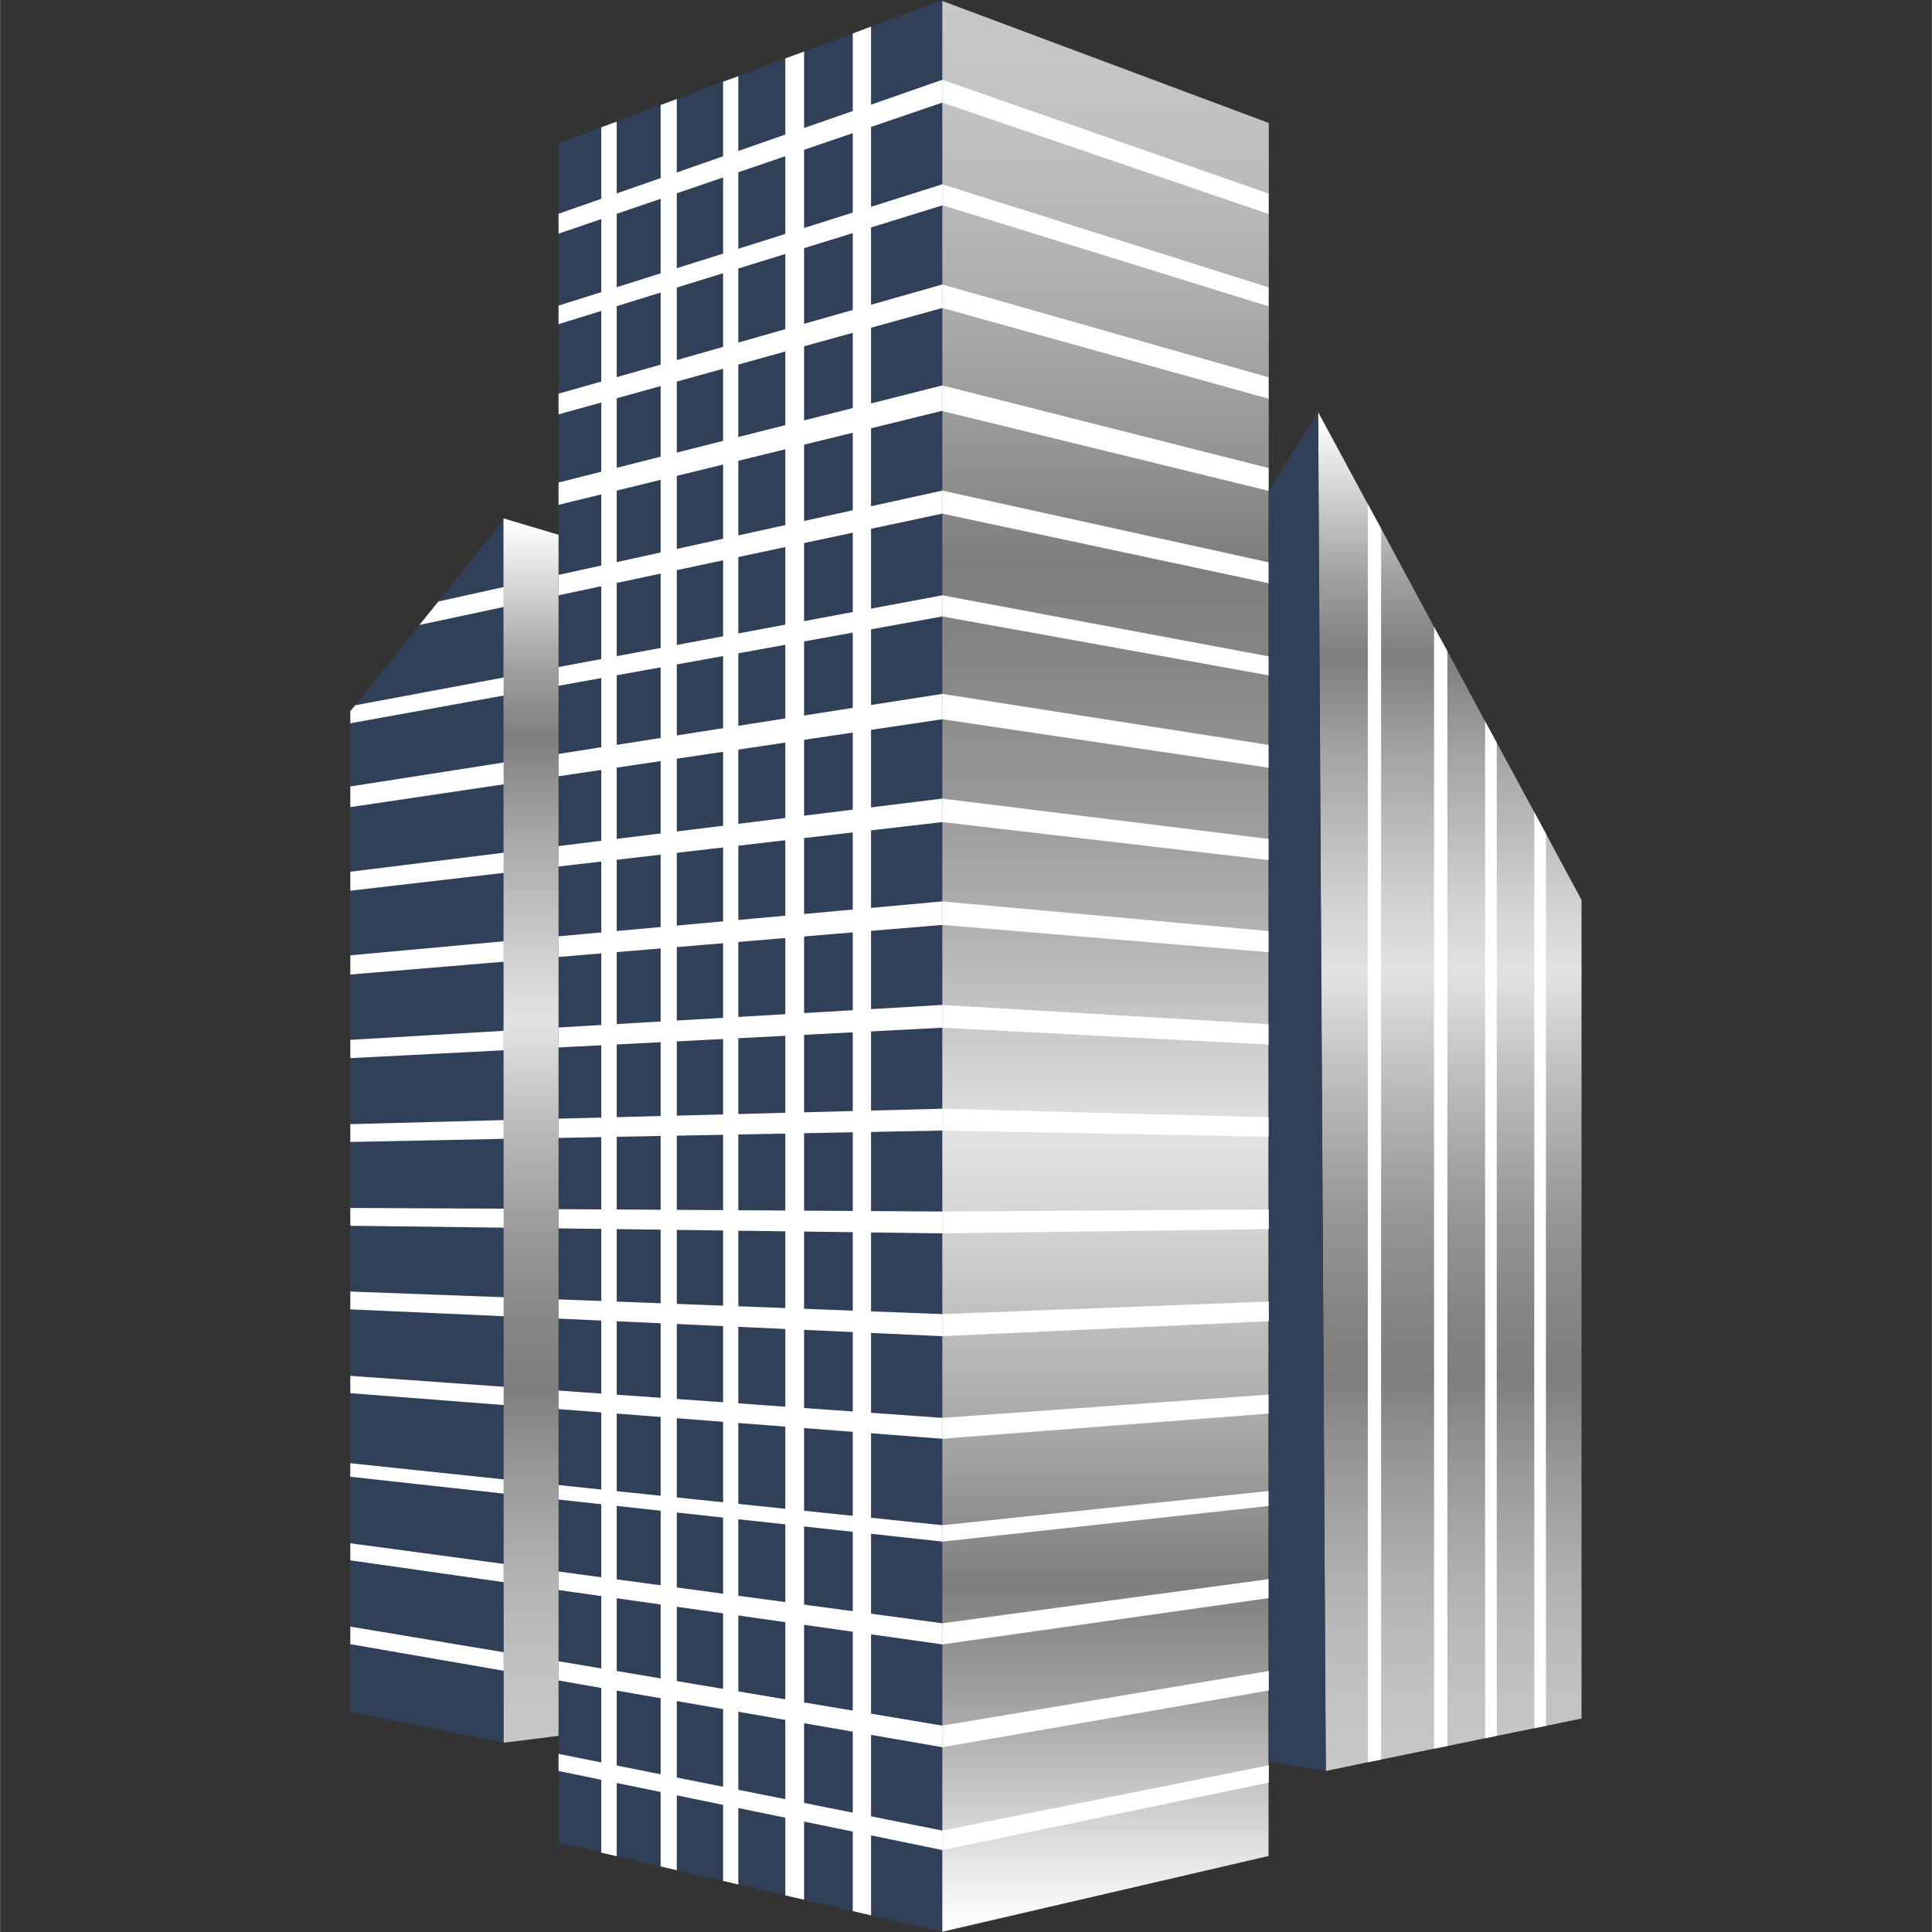
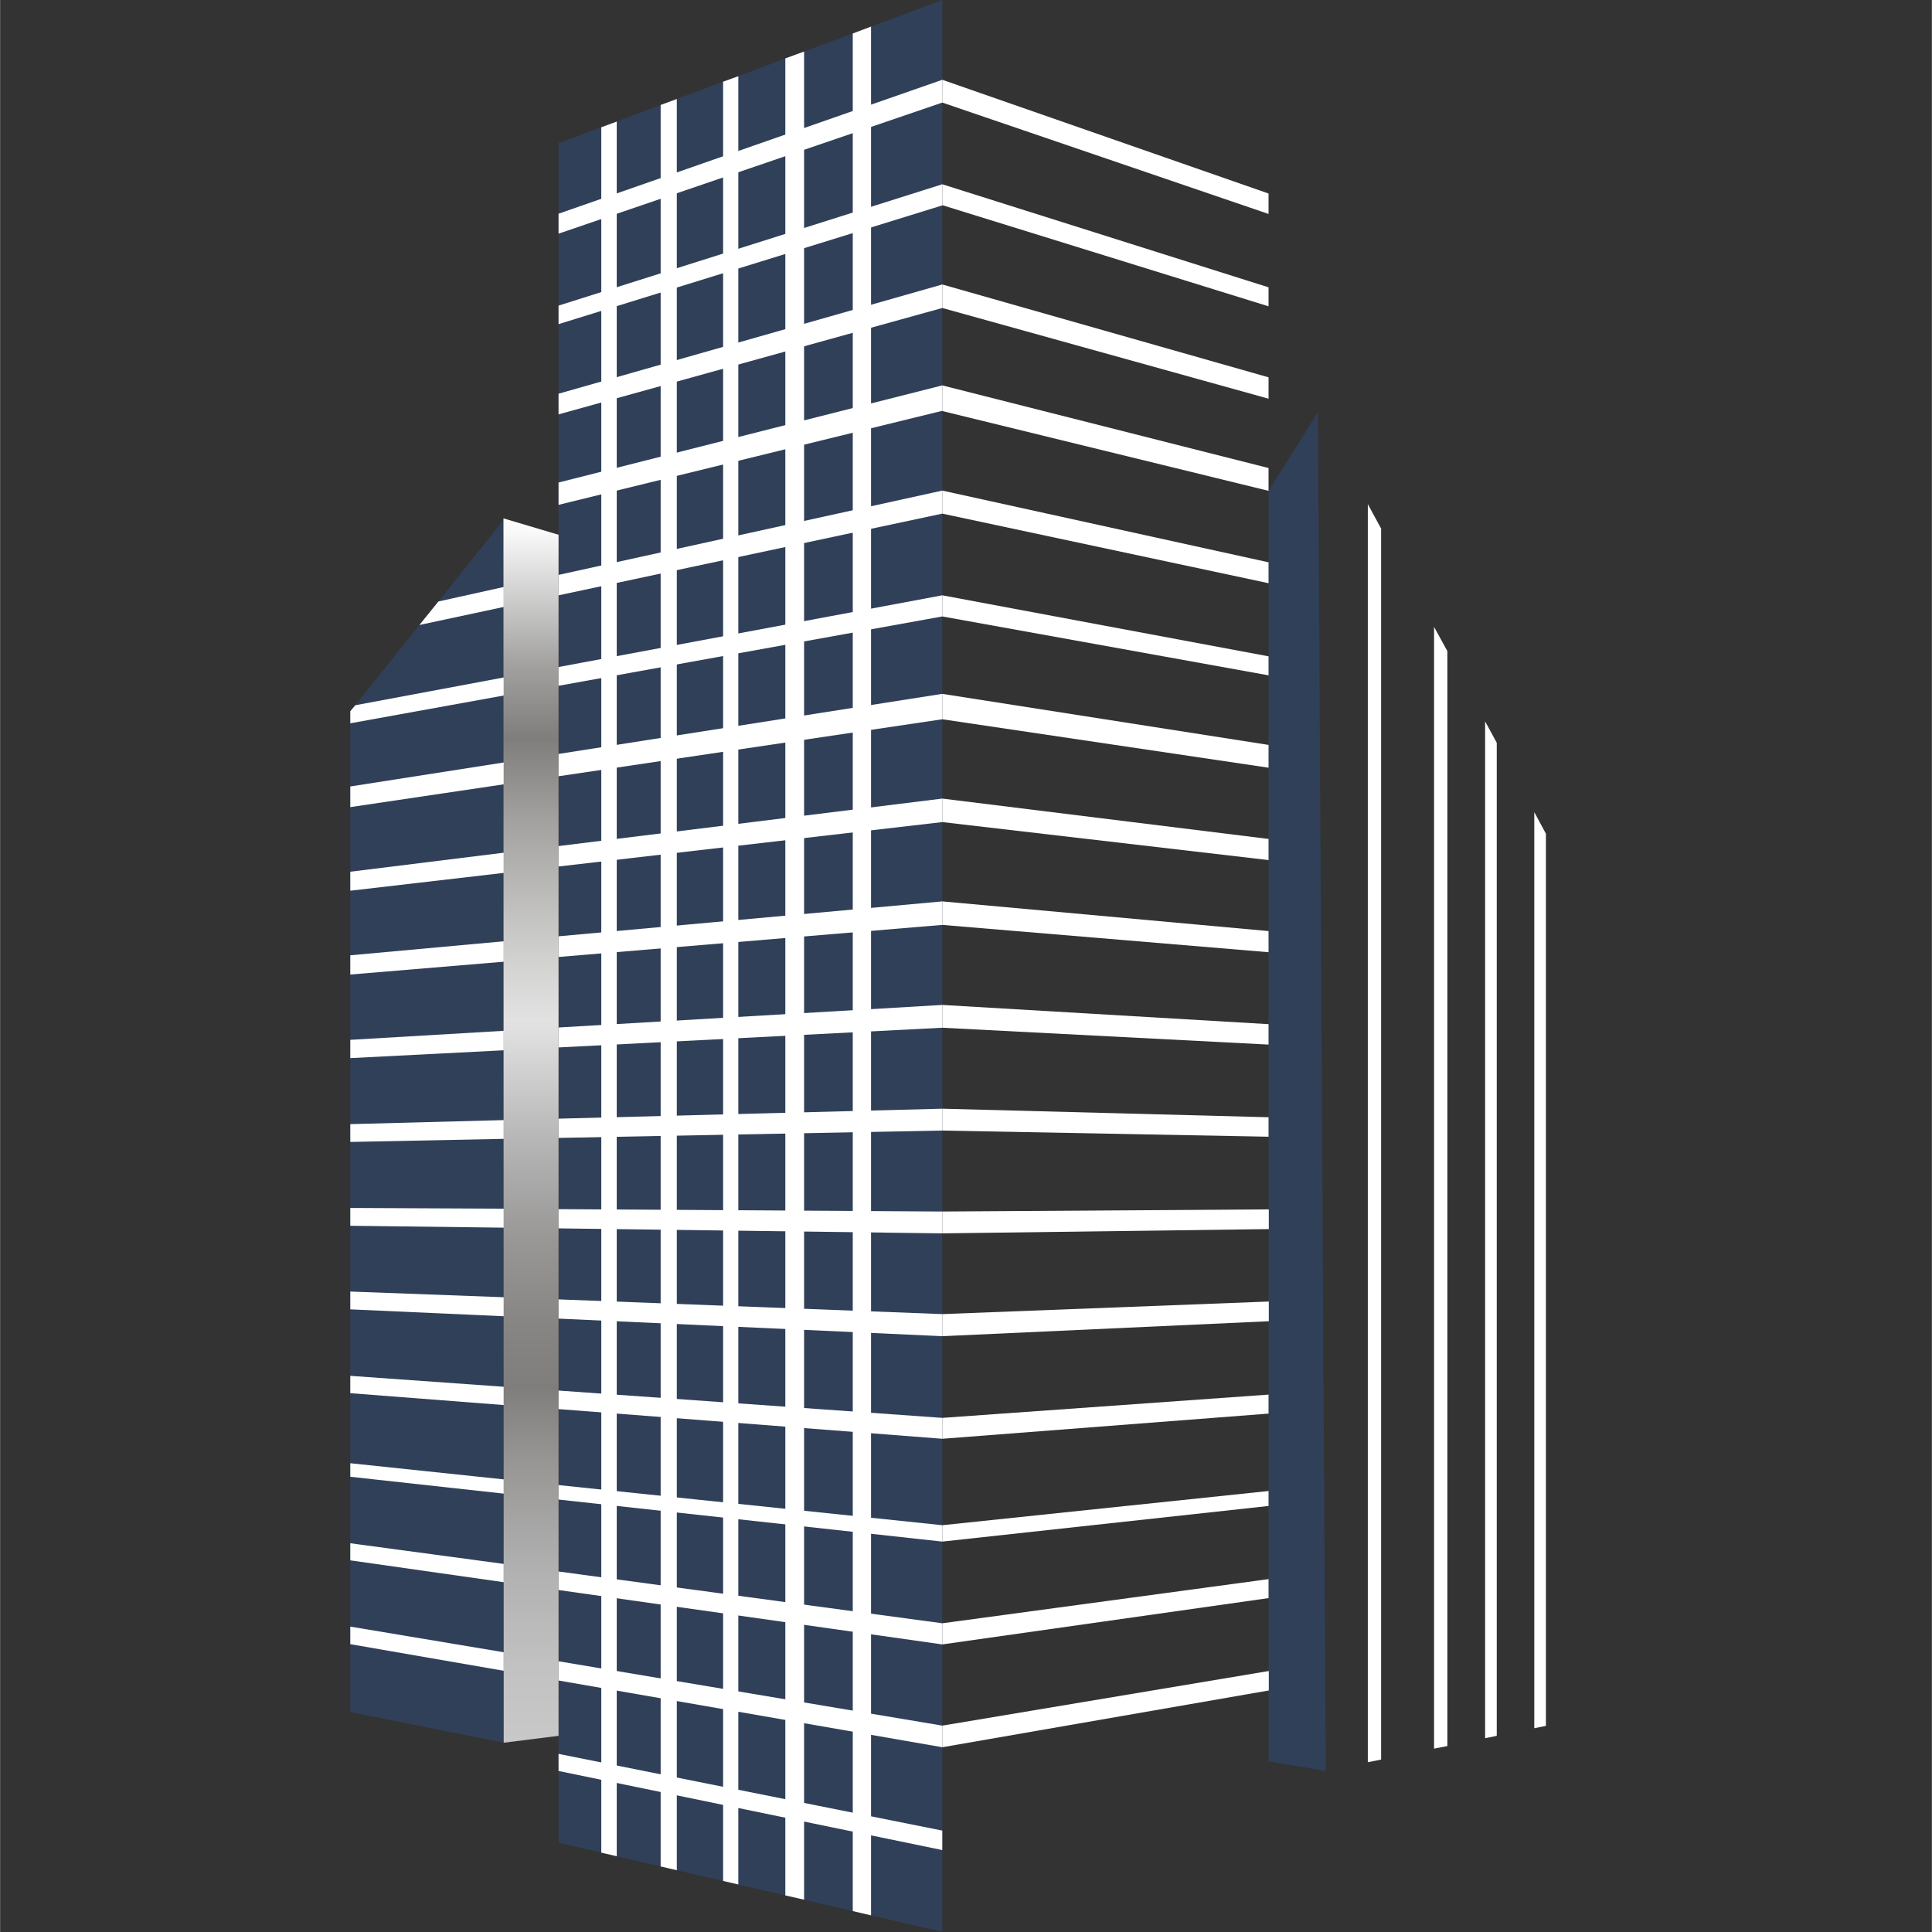
<svg xmlns="http://www.w3.org/2000/svg" xmlns:xlink="http://www.w3.org/1999/xlink" width="256" height="256" viewBox="0 0 191.989 192.012" version="1.1" id="svg229">
  <rect x="0" y="0" width="191.989" height="192.012" fill="#333333" stroke="none" />
  <defs id="defs39">
    <style id="style2">.cls-1{fill:#304059;}.cls-2{fill:url(#linear-gradient);}.cls-3{fill:url(#linear-gradient-2);}.cls-4{fill:url(#linear-gradient-3);}.cls-5{fill:#fff;}</style>
    <linearGradient id="linear-gradient" x1="41.96" y1="81.35" x2="41.96" y2="0.04" gradientUnits="userSpaceOnUse">
      <stop offset="0" stop-color="#fff" id="stop4" />
      <stop offset="0.01" stop-color="#fafafa" id="stop6" />
      <stop offset="0.12" stop-color="#a2a1a0" id="stop8" />
      <stop offset="0.18" stop-color="#7f7e7c" id="stop10" />
      <stop offset="0.25" stop-color="#a4a3a2" id="stop12" />
      <stop offset="0.36" stop-color="#d1d1d0" id="stop14" />
      <stop offset="0.41" stop-color="#e2e2e2" id="stop16" />
      <stop offset="0.42" stop-color="#dfdfdf" id="stop18" />
      <stop offset="0.51" stop-color="#b6b5b5" id="stop20" />
      <stop offset="0.59" stop-color="#989796" id="stop22" />
      <stop offset="0.66" stop-color="#868583" id="stop24" />
      <stop offset="0.71" stop-color="#7f7e7c" id="stop26" />
      <stop offset="0.77" stop-color="#979695" id="stop28" />
      <stop offset="0.86" stop-color="#b2b1b1" id="stop30" />
      <stop offset="0.94" stop-color="#c3c2c2" id="stop32" />
      <stop offset="1" stop-color="#c9c8c8" id="stop34" />
    </linearGradient>
    <linearGradient id="linear-gradient-2" x1="56.47" y1="17.36" x2="56.47" y2="74.58" xlink:href="#linear-gradient" />
    <linearGradient id="linear-gradient-3" x1="17.77" y1="21.83" x2="17.77" y2="73.39" xlink:href="#linear-gradient" />
    <linearGradient xlink:href="#linear-gradient" id="linearGradient1048" gradientUnits="userSpaceOnUse" x1="41.96" y1="81.35" x2="41.96" y2="0.04" />
  </defs>
  <title id="title41">Ресурс 2</title>
  <g id="g1461" transform="matrix(2.36,0,0,2.36,34.829,-5.6625e-6)">
    <polygon class="cls-1" points="28.48,79.82 26.5,79.36 25.86,79.21 23.91,78.76 23.23,78.6 21.38,78.17 20.73,78.02 18.93,77.6 18.93,6.03 20.73,5.36 21.38,5.12 23.23,4.42 23.91,4.17 25.86,3.44 26.5,3.21 28.48,2.46 29.27,2.17 31.32,1.41 32.09,1.12 35.09,0 35.09,81.35 32.09,80.66 31.32,80.48 29.27,80 " id="polygon99" transform="translate(-10.171)" />
-     <polygon class="cls-2" points="48.83,78.16 35.09,81.35 35.09,0.04 48.84,5.18 " id="polygon101" style="fill:url(#linearGradient1048)" transform="translate(-10.171)" />
    <polygon class="cls-1" points="16.62,21.89 16.62,73.39 10.16,72.1 10.16,29.95 10.37,29.7 13.07,26.32 13.87,25.33 " id="polygon103" transform="translate(-10.171)" />
-     <polygon class="cls-3" points="53.01,74.21 51.24,74.58 50.92,17.36 53.01,21.23 53.57,22.26 55.8,26.4 56.36,27.42 57.95,30.38 58.44,31.28 60.02,34.2 60.51,35.11 62.01,37.9 62.01,72.37 60.51,72.68 60.02,72.78 58.44,73.1 57.95,73.2 56.36,73.53 55.8,73.64 53.57,74.1 " id="polygon105" style="fill:url(#linear-gradient-2)" transform="translate(-10.171)" />
    <polygon class="cls-4" points="16.61,21.83 16.62,73.39 18.93,73.1 18.93,22.52 " id="polygon107" style="fill:url(#linear-gradient-3)" transform="translate(-10.171)" />
    <polygon class="cls-1" points="51.24,74.58 50.91,17.36 48.83,20.67 48.83,74.17 " id="polygon109" transform="translate(-10.171)" />
    <polygon class="cls-5" points="32.09,80.66 31.32,80.48 31.32,1.41 32.09,1.12 " id="polygon111" transform="translate(-10.171)" />
    <polygon class="cls-5" points="53.57,74.1 53.01,74.21 53.01,21.23 53.57,22.26 " id="polygon113" transform="translate(-10.171)" />
    <polygon class="cls-5" points="56.36,73.53 55.8,73.64 55.8,26.4 56.36,27.42 " id="polygon115" transform="translate(-10.171)" />
    <polygon class="cls-5" points="58.44,73.1 57.95,73.2 57.95,30.38 58.44,31.28 " id="polygon117" transform="translate(-10.171)" />
    <polygon class="cls-5" points="60.51,72.68 60.02,72.78 60.02,34.2 60.51,35.11 " id="polygon119" transform="translate(-10.171)" />
    <polygon class="cls-5" points="29.27,80 28.48,79.82 28.48,2.46 29.27,2.17 " id="polygon121" transform="translate(-10.171)" />
    <polygon class="cls-5" points="26.5,79.36 25.86,79.21 25.86,3.44 26.5,3.21 " id="polygon123" transform="translate(-10.171)" />
    <polygon class="cls-5" points="23.91,78.76 23.23,78.6 23.23,4.42 23.91,4.17 " id="polygon125" transform="translate(-10.171)" />
    <polygon class="cls-5" points="21.38,78.17 20.73,78.02 20.73,5.36 21.38,5.12 " id="polygon127" transform="translate(-10.171)" />
    <polygon class="cls-5" points="35.09,3.36 35.09,4.32 18.93,9.84 18.93,9 " id="polygon129" transform="translate(-10.171)" />
    <polygon class="cls-5" points="35.09,7.76 35.09,8.65 18.93,13.65 18.93,12.87 " id="polygon131" transform="translate(-10.171)" />
    <polygon class="cls-5" points="35.09,11.98 35.09,12.97 18.93,17.45 18.93,16.58 " id="polygon133" transform="translate(-10.171)" />
    <polygon class="cls-5" points="35.09,16.23 35.09,17.3 18.93,21.26 18.93,20.32 " id="polygon135" transform="translate(-10.171)" />
    <polygon class="cls-5" points="35.09,20.66 35.09,21.63 18.93,25.07 18.93,24.21 " id="polygon137" transform="translate(-10.171)" />
    <polygon class="cls-5" points="35.09,25.07 35.09,25.96 18.93,28.88 18.93,28.09 " id="polygon139" transform="translate(-10.171)" />
    <polygon class="cls-5" points="35.09,29.22 35.09,30.29 18.93,32.69 18.93,31.75 " id="polygon141" transform="translate(-10.171)" />
    <polygon class="cls-5" points="35.09,33.63 35.09,34.62 18.93,36.49 18.93,35.63 " id="polygon143" transform="translate(-10.171)" />
    <polygon class="cls-5" points="35.09,37.96 35.09,38.95 18.93,40.3 18.93,39.43 " id="polygon145" transform="translate(-10.171)" />
    <polygon class="cls-5" points="35.09,42.32 35.09,43.28 18.93,44.11 18.93,43.27 " id="polygon147" transform="translate(-10.171)" />
    <polygon class="cls-5" points="35.09,46.69 35.09,47.61 18.93,47.92 18.93,47.11 " id="polygon149" transform="translate(-10.171)" />
    <polygon class="cls-5" points="35.09,51.02 35.09,51.94 18.93,51.73 18.93,50.92 " id="polygon151" transform="translate(-10.171)" />
    <polygon class="cls-5" points="35.09,55.34 35.09,56.27 18.93,55.53 18.93,54.72 " id="polygon153" transform="translate(-10.171)" />
    <polygon class="cls-5" points="35.09,59.71 35.09,60.59 18.93,59.34 18.93,58.56 " id="polygon155" transform="translate(-10.171)" />
    <polygon class="cls-5" points="35.09,64.23 35.09,64.92 18.93,63.15 18.93,62.54 " id="polygon157" transform="translate(-10.171)" />
    <polygon class="cls-5" points="35.09,68.36 35.09,69.25 18.93,66.96 18.93,66.18 " id="polygon159" transform="translate(-10.171)" />
    <polygon class="cls-5" points="35.09,72.67 35.09,73.58 18.93,70.77 18.93,69.96 " id="polygon161" transform="translate(-10.171)" />
    <polygon class="cls-5" points="35.09,77.09 35.09,77.91 18.93,74.58 18.93,73.86 " id="polygon163" transform="translate(-10.171)" />
    <polygon class="cls-5" points="48.83,8.15 48.83,9.01 35.09,4.32 35.09,3.36 " id="polygon165" transform="translate(-10.171)" />
    <polygon class="cls-5" points="48.83,12.1 48.83,12.9 35.09,8.64 35.09,7.76 " id="polygon167" transform="translate(-10.171)" />
    <polygon class="cls-5" points="48.83,15.89 48.83,16.79 35.09,12.97 35.09,11.98 " id="polygon169" transform="translate(-10.171)" />
    <polygon class="cls-5" points="48.83,19.71 48.83,20.67 35.09,17.31 35.09,16.23 " id="polygon171" transform="translate(-10.171)" />
    <polygon class="cls-5" points="48.83,23.68 48.83,24.56 35.09,21.63 35.09,20.66 " id="polygon173" transform="translate(-10.171)" />
    <polygon class="cls-5" points="48.83,27.64 48.83,28.44 35.09,25.96 35.09,25.07 " id="polygon175" transform="translate(-10.171)" />
    <polygon class="cls-5" points="48.83,31.37 48.83,32.33 35.09,30.29 35.09,29.22 " id="polygon177" transform="translate(-10.171)" />
    <polygon class="cls-5" points="48.83,35.33 48.83,36.22 35.09,34.62 35.09,33.63 " id="polygon179" transform="translate(-10.171)" />
    <polygon class="cls-5" points="48.83,39.21 48.83,40.1 35.09,38.95 35.09,37.96 " id="polygon181" transform="translate(-10.171)" />
    <polygon class="cls-5" points="48.83,43.13 48.83,43.99 35.09,43.28 35.09,42.32 " id="polygon183" transform="translate(-10.171)" />
    <polygon class="cls-5" points="48.83,47.05 48.83,47.87 35.09,47.61 35.09,46.69 " id="polygon185" transform="translate(-10.171)" />
    <polygon class="cls-5" points="48.84,50.93 48.84,51.76 35.09,51.94 35.09,51.02 " id="polygon187" transform="translate(-10.171)" />
    <polygon class="cls-5" points="48.84,54.81 48.84,55.64 35.09,56.27 35.09,55.34 " id="polygon189" transform="translate(-10.171)" />
    <polygon class="cls-5" points="48.83,58.73 48.83,59.53 35.09,60.59 35.09,59.71 " id="polygon191" transform="translate(-10.171)" />
    <polygon class="cls-5" points="48.83,62.79 48.83,63.42 35.09,64.92 35.09,64.23 " id="polygon193" transform="translate(-10.171)" />
    <polygon class="cls-5" points="48.83,66.5 48.83,67.3 35.09,69.25 35.09,68.36 " id="polygon195" transform="translate(-10.171)" />
    <polygon class="cls-5" points="48.84,70.37 48.84,71.19 35.09,73.58 35.09,72.67 " id="polygon197" transform="translate(-10.171)" />
-     <polygon class="cls-5" points="48.84,74.34 48.84,75.07 35.09,77.91 35.09,77.09 " id="polygon199" transform="translate(-10.171)" />
    <polygon class="cls-5" points="16.62,25.56 13.07,26.32 13.87,25.33 16.62,24.72 " id="polygon201" transform="translate(-10.171)" />
    <polygon class="cls-5" points="10.37,29.7 16.62,28.53 16.62,29.29 10.16,30.46 10.16,29.95 " id="polygon203" transform="translate(-10.171)" />
    <polygon class="cls-5" points="16.62,33.03 10.16,33.99 10.16,33.12 16.62,32.11 " id="polygon205" transform="translate(-10.171)" />
    <polygon class="cls-5" points="16.62,36.76 10.16,37.51 10.16,36.71 16.62,35.91 " id="polygon207" transform="translate(-10.171)" />
    <polygon class="cls-5" points="16.62,40.5 10.16,41.04 10.16,40.23 16.62,39.64 " id="polygon209" transform="translate(-10.171)" />
    <polygon class="cls-5" points="16.62,44.23 10.16,44.56 10.16,43.79 16.62,43.41 " id="polygon211" transform="translate(-10.171)" />
    <polygon class="cls-5" points="16.62,47.96 10.16,48.09 10.16,47.34 16.62,47.17 " id="polygon213" transform="translate(-10.171)" />
    <polygon class="cls-5" points="16.62,51.7 10.16,51.62 10.16,50.87 16.62,50.9 " id="polygon215" transform="translate(-10.171)" />
    <polygon class="cls-5" points="16.62,55.43 10.16,55.14 10.16,54.39 16.62,54.63 " id="polygon217" transform="translate(-10.171)" />
    <polygon class="cls-5" points="16.62,59.17 10.16,58.67 10.16,57.94 16.62,58.4 " id="polygon219" transform="translate(-10.171)" />
    <polygon class="cls-5" points="16.62,62.9 10.16,62.19 10.16,61.62 16.62,62.3 " id="polygon221" transform="translate(-10.171)" />
    <polygon class="cls-5" points="16.62,66.63 10.16,65.71 10.16,64.99 16.62,65.86 " id="polygon223" transform="translate(-10.171)" />
    <polygon class="cls-5" points="16.62,70.36 10.16,69.24 10.16,68.5 16.62,69.58 " id="polygon225" transform="translate(-10.171)" />
  </g>
</svg>